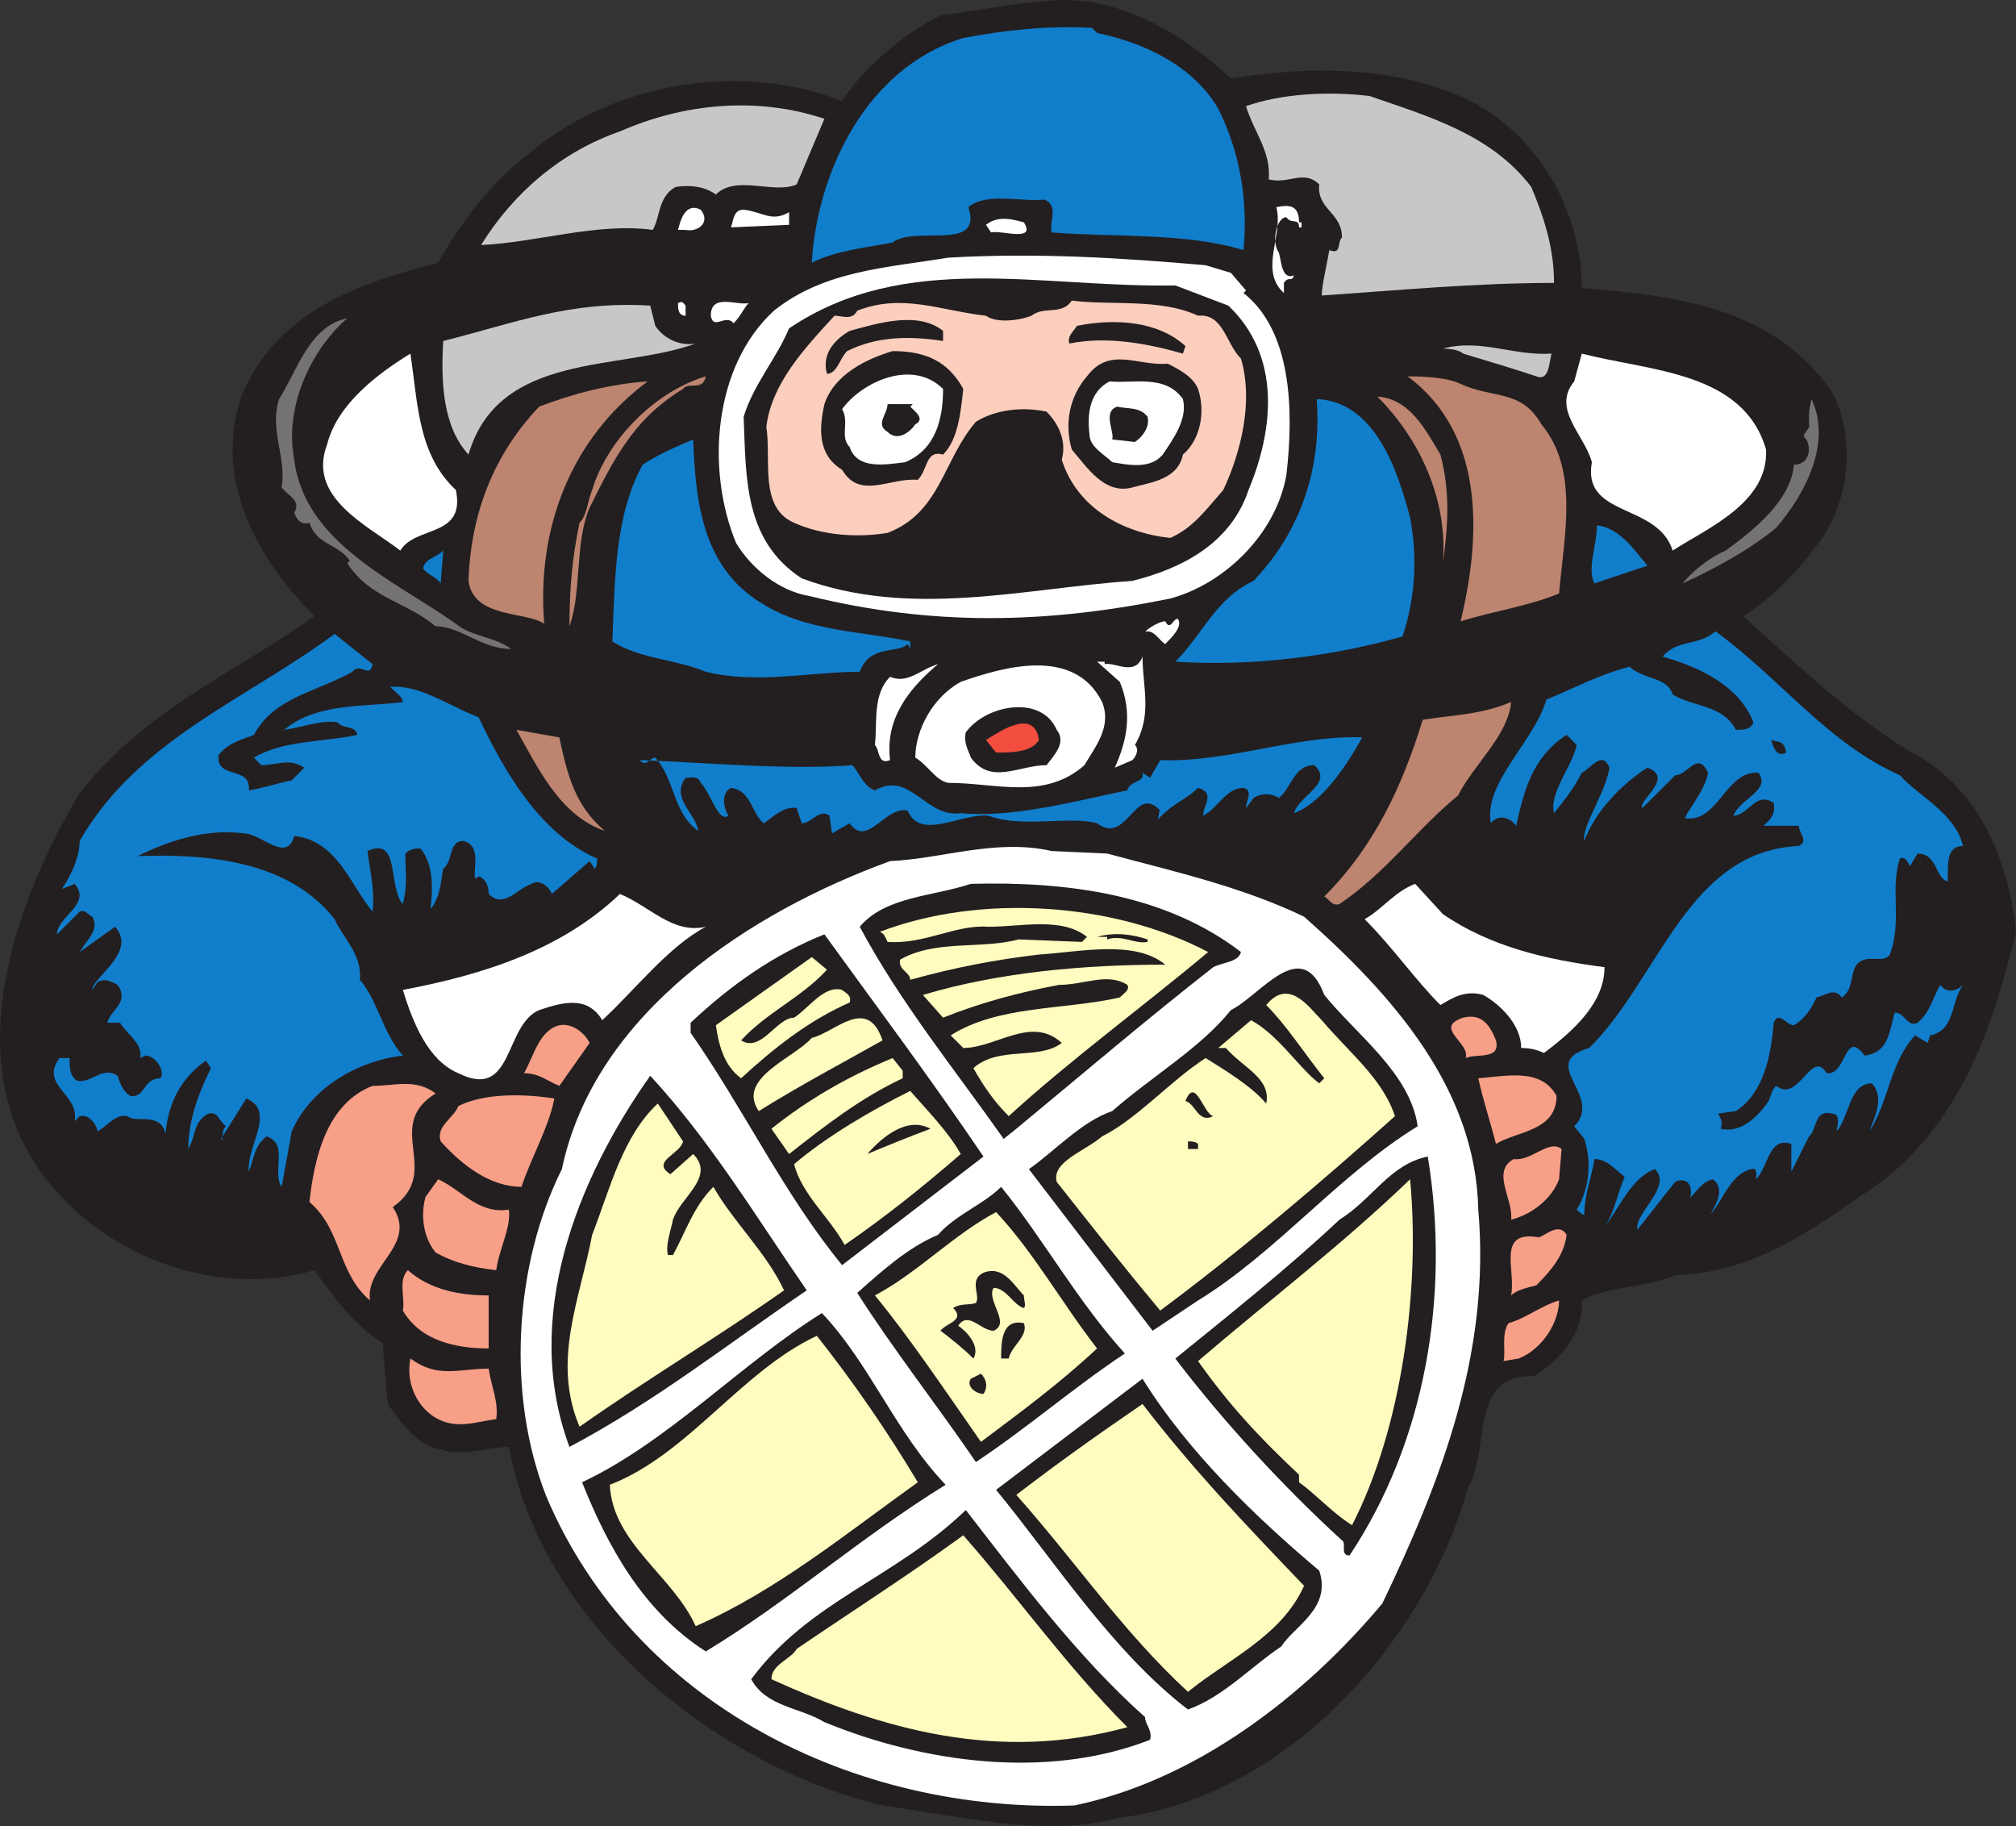
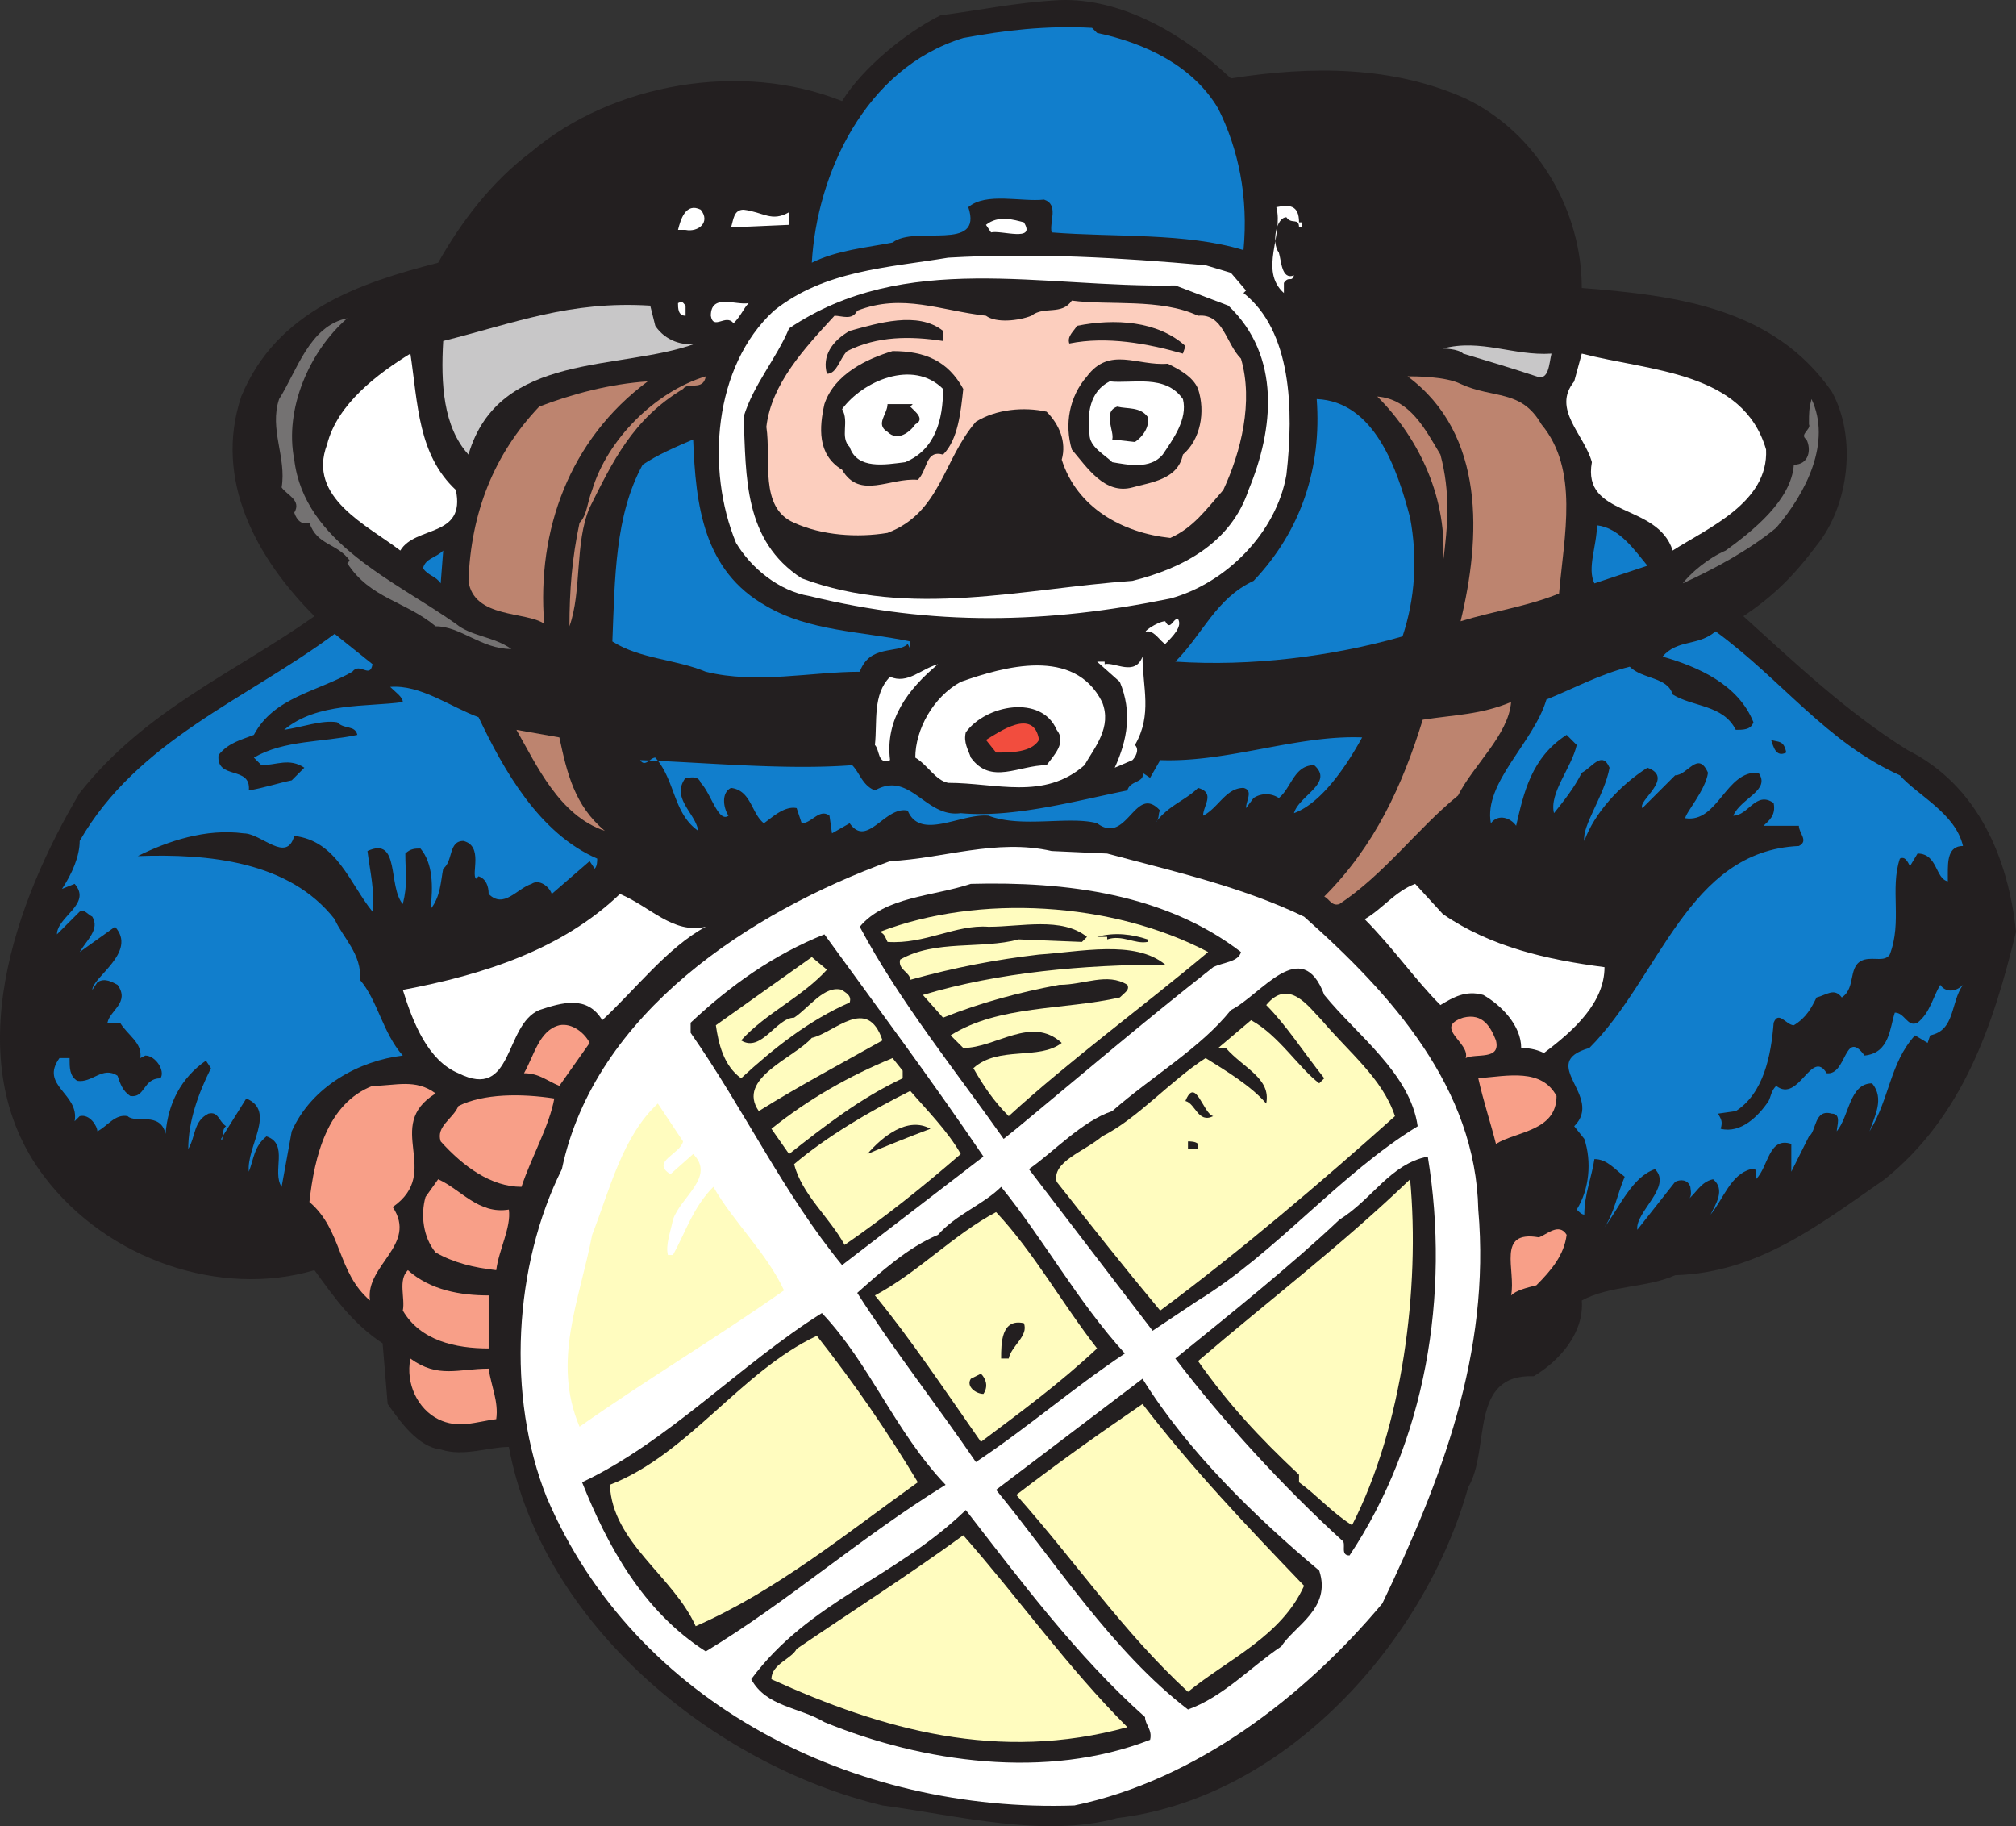
<svg xmlns="http://www.w3.org/2000/svg" width="598.925" height="542.441">
  <rect width="100%" height="100%" fill="#333333" stroke="none" />
  <path fill="#231f20" fill-rule="evenodd" d="M365.675 23.285c24-3.75 48-3.75 69.75 6 21.75 10.5 34.5 33.75 34.5 56.25 28.5 2.25 57 6 74.25 30.75 7.5 13.5 5.25 33.75-4.5 45.75-6.75 9-12.75 15-21.75 21 15.75 14.25 30.75 28.5 48.75 39.75 21 10.5 30 32.25 32.25 54-6.75 27.75-15.75 54.75-39 73.5-19.5 13.5-37.5 27.75-62.25 28.5-8.25 3.75-19.5 3-27.75 7.5.75 9.75-6.75 18-14.25 22.5-19.5-.75-12.75 21.75-19.5 33-12.75 45.75-54 92.25-104.25 98.25-21.75 6-47.25-.75-69.75-3.75-50.25-12-101.25-54-111-106.5-6 0-13.5 3-20.25.75-6.75-.75-12-8.25-15.75-13.5l-1.5-18c-9-6-14.25-13.5-20.25-21.75-27.75 8.25-61.5-3-80.25-27.75-26.25-34.5-8.25-82.5 10.5-114 19.5-24.75 46.5-36 69.75-52.5-17.25-17.25-30-40.5-21.75-65.25 10.5-25.5 35.25-33.75 58.5-39.75 6.75-12 15.75-24 27.75-33 24-20.25 62.25-27 92.25-15 6-9.75 18.75-20.25 29.25-25.5 12-1.5 21.75-3.75 35.25-4.5 18.75-.75 37.5 10.5 51 23.25" />
  <path fill="#117ecc" fill-rule="evenodd" d="M325.925 9.785c14.25 3 28.5 9.75 36 22.5 6 12 9 26.25 7.5 42-17.25-5.25-38.25-3.75-57-5.25-.75-3 2.25-8.25-2.25-9.75-6.75.75-17.25-2.25-22.5 2.25 4.5 13.5-15.75 5.25-22.5 10.5-7.5 1.5-16.5 2.25-24 6 1.5-26.25 15.75-57.75 45-66.75 12-2.25 24.75-3.75 38.25-3l1.5 1.5" />
-   <path fill="#c8c7c8" fill-rule="evenodd" d="M454.925 55.535c3.75 9 6.75 18 6.75 28.5-23.25 0-47.25 2.25-69 3.75 0-3 1.5-9 2.25-13.5 3.75 1.5 2.25-2.25 3.75-3.75 0-7.5-7.5-8.25-6.75-15.75-4.5-4.5-9 0-15-1.5.75-8.25-4.5-14.25-6.75-21.75 10.5-3.75 24.75-4.5 36.75-3 17.25 6 36 11.25 48 27m-210-20.25-8.25 19.5c-6.75 3-18-3-24 3-3-2.25-7.5-3-12-2.25-5.25 3-4.5 9-6.75 12.75-16.5-2.25-34.5 3.75-51 4.5 9.75-15.75 24-27.75 41.25-33.75 18.75-8.25 40.5-10.5 60.75-3.75" />
  <path fill="#fff" fill-rule="evenodd" d="M385.925 66.035h.75v1.5h-.75c0-3-2.25-.75-3.75-3-3 0-4.5 7.5-2.25 10.5.75 2.25.75 8.25 4.5 6.75-.75 2.25-1.5 0-3 2.25v3c-7.5-6.75 0-17.25-2.25-25.5 3.75-.75 6.75-.75 6.75 4.5m-177.75-3.75c3 3.75-.75 6.75-4.5 6h-2.25c.75-3 2.25-8.25 6.75-6m26.25.75v3.75l-17.25.75c.75-2.25.75-5.25 3.75-5.25 6 .75 8.25 3.75 13.5.75m69.75 3c3.75 6-6.75 2.25-9.75 3l-1.5-2.25c3.75-3 8.25-1.5 11.25-.75m61.5 15 4.5 5.25-.75.75c14.25 11.25 15 34.5 12.75 54-3 17.25-18 32.25-34.5 36.75-36.75 7.5-70.5 8.25-107.25-.75-9-1.5-17.25-8.25-21.75-15.75-9-21.75-6.75-52.5 11.25-69 15-12 33.75-12.75 51.75-15.75 26.25-1.5 51 0 76.5 2.25l7.5 2.25" />
  <path fill="#231f20" fill-rule="evenodd" d="M364.925 90.785c15.75 15 13.5 36.75 6 54.75-5.25 15.75-19.5 23.25-34.5 27-32.25 2.25-66 11.25-98.25-.75-17.25-11.25-16.5-30-17.25-48 3-9.75 9.75-17.25 13.5-26.25 34.5-23.25 75-12 114.75-12.75l15.75 6" />
  <path fill="#fccebe" fill-rule="evenodd" d="M355.925 93.785c7.5-.75 8.25 8.25 12.75 12.75 3.75 12.75 0 27.75-5.25 39-5.25 6-9 11.25-15.75 14.25-14.25-1.5-27.75-9-32.25-23.25 1.5-5.25-.75-10.5-4.5-14.25-6.75-1.5-15-.75-21 3-9.75 11.25-10.5 27-26.25 33-9 1.5-19.5.75-27.75-3-10.5-4.5-6.75-18.75-8.25-28.5 1.5-12.75 11.25-23.25 20.25-33 2.25 0 5.25 1.5 6.75-1.5 13.5-5.25 24.75 0 38.25 1.5 3 2.25 9.75 1.5 13.5 0 3.75-3 9 0 12-4.5 11.25 1.5 26.25-.75 37.5 4.5" />
  <path fill="#fff" fill-rule="evenodd" d="M203.675 90.785v3c-2.25 0-2.25-2.25-2.25-3.75 1.5-.75 1.5 0 2.25.75m18.75-.75c-1.5 1.5-2.25 3.75-4.5 6-2.25-3-6 2.25-6.75-2.25 0-6.75 7.5-3 11.25-3.75" />
  <path fill="#c8c7c8" fill-rule="evenodd" d="M194.675 96.785c3 4.5 8.25 6 12 5.25-22.5 8.25-58.5 2.25-67.5 33-7.5-8.25-8.25-21-7.5-33.75 21-5.25 37.5-12 61.5-10.5l1.5 6" />
  <path fill="#747272" fill-rule="evenodd" d="M103.175 94.535c-11.25 9.75-18.75 27-15.75 42 3 24.75 30 36 48 48.75 4.5 3.75 11.25 3.75 16.5 7.5-9 0-15-6.75-22.5-6.75-9-7.5-19.5-8.25-26.25-18.75l.75-.75c-3.75-5.25-9.75-4.5-12-11.25-2.25.75-3.75-.75-4.5-3 2.25-3.75-2.25-5.25-3.75-7.5 1.5-9-3.75-17.25-.75-26.25 5.25-8.25 9-21.75 20.25-24" />
  <path fill="#231f20" fill-rule="evenodd" d="M280.175 98.285v3c-9.75-1.5-19.5-1.5-28.5 3-2.25 2.25-3 6.75-6 6.75-1.5-5.25 1.5-9.75 6.75-12.75 8.25-2.25 20.25-6 27.75 0m72 4.5-.75 2.25c-10.5-3-22.5-5.25-33.75-3-.75-2.25 1.5-3.75 2.25-5.25 11.25-2.25 24-1.5 32.25 6" />
  <path fill="#c8c7c8" fill-rule="evenodd" d="M460.925 105.035c-.75 3-.75 8.25-4.5 6.75-6.75-2.25-14.25-4.5-21.75-6.75-1.5-1.5-6-1.5-6-1.5 11.25-3 21 2.25 32.25 1.5" />
  <path fill="#231f20" fill-rule="evenodd" d="M286.175 115.535c-.75 6.75-1.5 15-6 19.5-5.25-1.5-4.5 4.5-7.5 7.5-8.25-.75-17.25 6-22.5-3-7.5-4.5-6.75-12.75-5.25-19.5 3-9 12.75-13.5 20.25-15.75 9.75 0 16.5 3 21 11.25" />
  <path fill="#fff" fill-rule="evenodd" d="M135.425 145.535c3 14.25-12 10.5-16.5 18-9.75-7.5-27.75-15.75-21.75-31.5 3-12 15-21 24.75-27 2.25 15 2.25 30 13.5 40.5m389.25-12c.75 15.75-17.25 23.25-27.75 30-4.5-14.25-27-9.75-24-26.25-2.25-8.25-12-15.75-5.25-24l2.25-8.25c20.25 5.25 48 5.25 54.75 28.5" />
  <path fill="#231f20" fill-rule="evenodd" d="M355.925 115.535c2.25 6.75.75 15-4.5 19.5-1.5 7.5-9.75 8.25-15 9.75-8.25 2.25-13.5-6-18-11.25-2.25-7.5-.75-15.75 4.5-21.75 6.75-9 15-3 24-3.75 3 1.5 7.5 3.75 9 7.5" />
  <path fill="#fff" fill-rule="evenodd" d="M280.175 115.535c0 9-2.25 18-11.25 21.75-6 .75-14.25 2.25-16.5-4.5-3-3 0-7.5-2.25-11.25 6-8.25 21-15 30-6" />
  <path fill="#bd846f" fill-rule="evenodd" d="M457.925 126.035c11.25 13.5 6.75 33 5.25 50.25-9 3.75-19.5 5.25-29.25 8.25 6-24.75 7.5-55.5-15.75-72.75 2.25 0 11.25 0 15.75 2.25 9.75 4.5 18 1.5 24 12m-248.25-14.25c-.75 4.5-5.25 1.5-6.75 3.75-15 9-21 21.75-27.75 35.25-4.5 10.5-2.25 24.75-6 35.25 0-10.5.75-20.25 3-30.75 2.25-2.25 2.25-6 3.75-9.75 4.5-15 18.75-29.25 33.75-33.75" />
  <path fill="#bd846f" fill-rule="evenodd" d="M192.425 113.285c-23.25 17.25-33 44.25-30.75 72-5.25-3.75-21-1.5-22.5-12.75.75-20.25 7.5-37.5 21-51.75 9.75-3.75 21-6.75 32.25-7.5" />
  <path fill="#fff" fill-rule="evenodd" d="M351.425 118.535c1.5 6-3 12-6 16.5-3.75 4.5-10.5 3-15 2.25-2.25-2.25-6.75-4.5-6.75-8.25-.75-6 0-12.75 6-15.75 6.75.75 16.5-2.25 21.75 5.25" />
  <path fill="#bd846f" fill-rule="evenodd" d="M427.925 135.035c3 11.25 2.25 21 .75 32.25 1.5-18.75-6.75-36.75-19.5-49.5 9.75.75 14.25 9.75 18.75 17.25" />
  <path fill="#117ecc" fill-rule="evenodd" d="M418.925 153.785c2.25 12 1.5 24-2.25 35.25-21 6-45 9-67.5 7.5 8.25-8.25 12-18.75 23.25-24 14.25-15 20.25-33.75 18.75-54 17.25.75 24 21 27.75 35.25" />
  <path fill="#747272" fill-rule="evenodd" d="M527.675 156.785c-8.25 6.75-18 12-27.75 16.5 2.25-3 7.5-7.5 12.75-9.75 8.25-6 19.5-15 20.25-25.5 4.5 0 5.25-4.5 3.75-7.5-2.25-1.5 1.5-3 .75-4.5 0-3.75 0-4.5.75-7.5 6 12.75-1.5 27.75-10.5 38.25" />
  <path fill="#231f20" fill-rule="evenodd" d="M270.425 120.785c1.5 1.5 4.5 3.75 1.5 5.25-1.5 2.25-5.25 5.25-8.25 2.25-3.75-2.25 0-5.25 0-8.25h7.5l-.75.75m70.5 3c.75 3-1.5 6-3.75 7.5l-6.75-.75c.75-2.25-3-8.25 1.5-9.75 3 .75 6.75 0 9 3" />
  <path fill="#117ecc" fill-rule="evenodd" d="M205.925 130.535c.75 19.5 3 39 21.75 49.5 12.75 7.5 28.5 7.5 42.75 10.5v2.25l-.75-1.5c-3 3-11.25 0-14.25 8.25-14.25 0-30.75 3.75-45.75 0-9-3.75-19.5-3.75-27.75-9 .75-18.75.75-37.5 9-52.5 4.5-3 9.75-5.25 15-7.5m283.5 37.5-15.75 5.25c-2.25-4.5.75-11.25.75-17.25 6.75.75 11.25 7.5 15 12m-358.5 5.25c-1.5-2.25-3.75-2.25-5.25-4.5.75-3 3.75-3 6-5.25l-.75 9.75" />
  <path fill="#fff" fill-rule="evenodd" d="M346.175 191.285c-1.5-.75-3-3.75-5.25-3.75-2.25.75 3-3 5.25-3 1.5 3 2.25-.75 3.75-.75 1.5 2.25-1.5 5.25-3.75 7.5m-9.75-3.75-2.25 1.5 2.25-1.5" />
  <path fill="#117ecc" fill-rule="evenodd" d="M564.425 230.285c5.25 6 16.5 11.25 18.75 21-4.5 0-4.5 4.5-4.5 8.25v2.25c-3.75-.75-3-8.25-9-8.25l-2.25 3.75c-.75-1.5-1.5-3-3-2.25-3 9 .75 18.75-3 28.5-1.5 2.25-4.5.75-7.5 1.5-5.25 1.5-2.25 8.25-6.75 11.25-2.25-3-4.5-.75-7.5 0-1.5 3-3 6-6.75 8.25-2.25 0-4.5-4.5-6-.75-.75 9.75-3 21-11.25 26.25l-5.25.75c.75 1.5 1.5 2.25.75 4.5 6 1.5 11.25-3.75 14.25-8.25.75-1.5.75-3 2.25-4.5 6.75 5.25 10.5-11.25 15-3.75 6 .75 5.25-13.5 11.25-5.25 7.5-.75 7.5-8.25 9-12.75 3 0 3.75 4.5 6.75 3 3.75-3 4.5-7.5 6.75-11.25 1.5 2.25 4.5 2.25 6.75 0-3.75 5.25-2.25 13.5-9.75 15l-.75 2.25-3.75-2.25c-7.5 8.25-7.5 18.75-13.5 28.5 1.5-4.5 4.5-9.75.75-14.25-6.75 0-6.75 9.75-10.5 14.25 0-1.5 1.5-5.25-1.5-5.25-5.25-1.5-4.5 5.25-6.75 6.75l-5.25 10.5v-8.25c-6.75-2.25-6.75 6.75-10.5 10.5 0-.75.75-3.75-1.5-3-6 1.5-8.25 9-12 13.5 1.5-3 4.5-7.5.75-10.5-3.75.75-5.25 4.5-7.5 6 1.5-.75.75-3 .75-3.75-.75-2.25-3-2.25-4.5-1.5l-11.25 14.25c-.75-5.25 10.5-12.75 5.25-18-6.75 2.25-10.5 11.25-15 17.25 3-4.5 3.75-9.75 6-15-3-2.25-5.25-5.25-9-5.25-.75 5.25-3 10.5-3 16.5-.75 0-1.5-.75-2.25-1.5 3.75-6 4.5-14.25 2.25-21l-3-3.75c9-9-11.25-18.75 4.5-23.25 21-21 29.25-58.5 62.25-60 3-1.5 0-3.75 0-6h-10.5c1.5-1.5 3.75-3 3-6.75-5.25-3.75-7.5 3.75-12 3.75 2.25-5.25 11.25-7.5 7.5-12.75-9.75-.75-12 15-21.75 13.5 0-1.5 6-8.25 6.75-13.5-3-6.75-6 .75-9.75.75l-9.75 9.75c-1.5-2.25 9.75-9 1.5-12-8.25 5.25-15.75 13.5-18.75 21.75-.75-4.5 6-13.5 7.5-21.75-2.25-5.25-5.25 0-8.25 1.5-2.25 4.5-5.25 8.25-8.25 12-1.5-6 5.25-13.5 6.75-20.25l-3-3c-10.5 6.75-12.75 17.25-15 27-1.5-2.25-5.25-3.75-7.5-.75-2.25-12 12.75-24 16.5-36.75 7.5-3 15.75-7.5 24.75-9.75 3.75 3.75 11.25 3 12.75 8.25 6 3.75 15 3 18.75 10.5 2.25 0 4.5 0 5.25-2.25-4.5-11.25-16.5-16.5-27-19.5 4.5-5.25 10.5-3 15.75-7.5 19.5 14.25 33 33 54.75 42.75m-453.75-33c-.75 4.5-3.75-.75-6 2.25-10.5 6-23.25 7.5-29.25 18.75-3.75 1.5-7.5 2.25-10.5 6-.75 7.5 9.75 3 9 10.5 4.5-.75 9-2.25 12.75-3l3.75-3.75c-4.5-3-8.25-.75-12.75-.75l-2.25-2.25c9-5.25 20.25-4.5 30.75-6.75-.75-3-3.75-1.5-6-3.75-4.5-.75-10.5 1.5-15.75 2.25 9.75-8.25 24.75-6.75 35.25-8.25 0-1.5-2.25-3-3.75-4.5 9-.75 18 6 26.25 9 7.5 15.75 18 34.5 35.25 42 0 .75 0 2.25-.75 3l-1.5-2.25-11.25 9.75c-.75-2.25-3.75-4.5-6-3-4.5 1.5-8.25 7.5-12.75 3 0-2.25-.75-4.5-3-5.25l-.75.75c-1.5-1.5 2.25-9.75-3.75-11.25-4.5 0-3 6-6 8.25-.75 3.75-.75 8.25-3.75 12 .75-6.75.75-13.5-3-18-1.5 0-3 0-4.5 1.5 0 6 .75 9-.75 15-4.5-5.25-.75-20.25-10.5-15.75.75 6 2.25 12 1.5 18-6.75-8.25-10.5-21-23.25-22.5-2.25 8.25-9.75-.75-15-.75-11.25-1.5-22.5 2.25-31.5 6.75 21-.75 45 1.5 58.5 18.75 2.25 5.25 8.25 10.5 7.5 18 5.25 6 6.75 15.75 12.75 22.5-12.75 1.5-27 9-33 22.5l-3 16.5c-3-4.5 2.25-12.75-4.5-15-3.75 3-3.75 6.75-5.25 10.5-.75-7.5 8.25-18-.75-21.75l-7.5 12c.75 1.5 0-3 1.5-3.75-2.25-1.5-2.25-4.5-5.25-3.75-4.5 2.25-3.75 6.75-6 10.5 0-8.25 3-16.5 6.75-24l-1.5-2.25c-7.5 5.25-11.25 12.75-12 21.75-1.5-6.75-9-3-11.25-5.25-3.75-.75-6 3-9 4.5 0-1.5-2.25-5.25-5.25-4.5l-1.5 1.5c1.5-8.25-10.5-10.5-4.5-18.75h3c0 3 0 5.25 2.25 6.75 4.5.75 7.5-4.5 12-1.5.75 2.25 1.5 4.5 3.75 6 4.5.75 3.75-5.25 9-5.25 1.5-2.25-1.5-6.75-4.5-6.75l-1.5.75c.75-4.5-3.75-6.75-6-10.5h-3.75c.75-3.75 6.75-6 3-11.25-1.5-.75-3.75-2.25-6-.75l-1.5 2.25c0-3.75 13.5-11.25 6.75-18.75l-10.5 7.5c2.25-3.75 6-6.75 3.75-10.5-1.5-.75-2.25-2.25-3.75-1.5l-6.75 6.75c0-5.25 10.5-9 5.25-15l-3.75 1.5c3-4.5 5.25-9.75 5.25-14.25 17.25-30 49.5-42 75.75-61.5l11.25 9" />
  <path fill="#fff" fill-rule="evenodd" d="M337.175 221.285c1.5 1.5 0 3.75-.75 4.5l-5.25 2.25c3.75-8.25 5.25-16.5 1.5-25.5l-6.75-6h2.25v.75c3-.75 9 3.75 11.25-2.25 0 9 3 17.25-2.25 26.25m-58.5-24c-9 7.5-15.75 16.5-14.25 28.5-3.75 1.5-3-3-4.5-4.5.75-6.75-.75-15 4.5-20.25 5.25 2.25 9-2.25 14.25-3.75" />
  <path fill="#fff" fill-rule="evenodd" d="M327.425 208.535c3 7.5-2.25 13.5-5.25 18.75-12 10.5-26.25 5.25-40.5 5.25-3.75-.75-6-5.25-9.75-7.5 0-8.25 5.25-18 13.5-22.5 12.75-4.5 33.75-10.5 42 6" />
  <path fill="#bd846f" fill-rule="evenodd" d="M433.175 236.285c-12 9.75-21.75 23.25-35.25 32.25-2.25.75-3-1.5-4.5-2.25 15-15 23.25-33 29.25-52.5 9.75-1.5 17.25-1.5 26.25-5.25-.75 9.75-11.25 18.75-15.75 27.75" />
  <path fill="#231f20" fill-rule="evenodd" d="M313.925 216.785c3 3.75-.75 7.5-3 10.5-8.25 0-16.5 6-22.5-2.25-.75-2.25-2.25-4.5-1.5-7.5 6-8.25 22.5-11.25 27-.75" />
  <path fill="#f24d3e" fill-rule="evenodd" d="M308.675 219.785c-2.25 3.75-8.25 3.75-12.75 3.75l-3-3.75c3.75-2.25 14.25-9.75 15.75 0" />
-   <path fill="#bd846f" fill-rule="evenodd" d="M166.175 219.035c2.25 10.5 4.5 20.25 13.5 27.75-13.5-4.5-20.25-19.5-26.25-30l12.75 2.25" />
+   <path fill="#bd846f" fill-rule="evenodd" d="M166.175 219.035c2.25 10.5 4.5 20.25 13.5 27.75-13.5-4.5-20.25-19.5-26.25-30" />
  <path fill="#117ecc" fill-rule="evenodd" d="M404.675 219.035c-4.5 8.25-12 19.5-20.25 22.5 1.5-5.25 12-9 6-14.25-6 0-6.75 6.75-10.5 9.75a6.813 6.813 0 0 0-7.5 0l-2.25 3c0-2.25 2.25-5.25-.75-6-5.25 0-7.5 6-12 8.25 0-3 3.75-6.75-1.5-8.25-3.75 3.75-9 5.25-12.75 10.5 1.5-1.5.75-3 1.5-3.75-7.5-8.25-9.75 10.5-18.75 3.75-8.25-2.25-22.5 1.5-32.25-2.25-8.25-.75-20.25 7.5-24-1.5-6.75-1.5-12 11.25-17.25 3.75l-5.25 3-.75-5.25c-3-2.25-5.25 2.25-8.25 2.25l-1.5-4.5c-3.75-.75-7.5 3-9.75 4.5-3.75-3-3.75-9.75-9.75-10.5-3 1.5-2.25 6-.75 8.25-3 2.25-5.25-6.75-8.25-9.75-.75-2.25-3-1.5-4.5-1.5-4.5 6 3 10.5 3.75 15.75-7.5-5.25-6.75-15-12.75-21.75-1.5 0-3 3-4.5.75 20.25.75 43.5 3 63 1.5 2.25 2.25 3 6 6.75 7.5 10.5-6 15 8.25 25.5 6.75 15.75 1.5 34.5-3.75 49.5-6.75.75-3 5.25-2.25 4.5-5.25l2.25 1.5 3-5.25c20.25.75 40.5-7.5 60-6.75" />
  <path fill="#231f20" fill-rule="evenodd" d="M530.675 223.535c-3 1.5-3.75-1.5-4.5-3.75 2.25.75 3.75 0 4.5 3.75" />
  <path fill="#fff" fill-rule="evenodd" d="M328.925 253.535c19.5 5.25 39.75 9.75 58.5 18.75 26.25 23.25 51 51 51.75 87 3.75 42.75-11.25 81-28.5 117-23.25 27.75-55.5 52.5-91.5 60-65.25 2.25-130.5-30-156.75-91.5-12-30-9.75-69 4.5-97.5 9.75-46.5 56.25-76.5 97.5-91.5 15.75-.75 31.5-6.75 48-3l16.5.75" />
  <path fill="#231f20" fill-rule="evenodd" d="M368.675 282.785c-.75 3-5.25 3-8.25 4.5-21 16.5-36.75 30-58.5 48l-3.75 3c-14.25-20.25-30.75-40.5-42.75-63 7.5-9 21.75-9 33-12.75 28.5-.75 57.75 3 80.25 20.25" />
  <path fill="#fff" fill-rule="evenodd" d="M428.675 271.535c14.25 9.75 30.75 13.5 48 15.75 0 10.5-9 18.75-18 25.5-1.5-.75-3.75-1.5-6.75-1.5 0-6.75-6-12.75-11.25-15.75-5.25-1.5-9 .75-12.75 3-7.5-7.5-14.25-17.25-22.5-25.5 5.25-3 9-8.25 15-10.5l8.25 9m-219 3.75c-11.25 6-21 18.75-30.75 27.75-4.5-7.5-12-5.25-18.75-3-10.5 4.5-7.5 27-24 18.75-9-3.75-13.5-15-16.5-24.75 24-4.5 47.25-12 64.5-28.5 9 3.75 15.75 12 25.5 9.75" />
  <path fill="#fffcbf" fill-rule="evenodd" d="M358.925 282.785c-18.75 15.75-41.25 32.25-59.25 48.75-4.5-4.5-7.5-9-10.5-14.25 7.5-6.75 19.5-2.25 26.25-7.5-9-8.25-19.5 1.5-29.25 1.5l-3.75-3.75c14.25-9 33.75-7.5 50.25-11.25 1.5-1.5 3-2.25 2.25-3.75-6-3.75-12.75 0-20.25 0-12 2.25-23.25 5.25-34.5 9.75l-6-6.75c22.5-6.75 48-9 72-9-9-7.5-25.5-3.75-37.5-3-12.75 1.5-24.75 3.75-38.25 7.5 0-2.25-3.75-3-3-6 10.5-6 24-3 35.25-6l18.75.75 1.5-1.5c-7.5-6-19.5-3-29.25-3-9.75-.75-18.75 5.25-30 4.5-.75-1.5-.75-2.25-2.25-3 29.25-11.25 69-9 97.5 6" />
  <path fill="#231f20" fill-rule="evenodd" d="M244.925 277.535c15.75 21.75 31.5 42.75 47.25 66l-42 32.25c-17.25-21-29.25-46.5-45-69v-3c12-11.25 24.75-20.25 39.75-26.25m96 1.5v.75c-3.75.75-7.5-2.25-12-.75v-.75h-3c5.25-1.5 10.5-.75 15 .75" />
  <path fill="#fffcbf" fill-rule="evenodd" d="M245.675 288.035c-7.5 8.25-18 12.75-25.5 21 6 3.75 10.5-6.75 15.75-6.75 4.5-3 9-9.75 14.25-8.25.75.75 3 1.5 2.25 3.75-12 5.25-22.5 13.5-32.25 22.5-5.25-3.75-6.75-10.5-7.5-15.75l28.5-20.25 4.5 3.75" />
  <path fill="#231f20" fill-rule="evenodd" d="M393.425 295.535c9.75 12 25.5 23.25 27.75 39-23.25 14.25-42 37.5-65.25 51.75l-13.5 9-36.75-48c7.5-5.25 15.75-14.25 24.75-17.25 12-10.5 26.25-18.75 35.25-30 9-4.5 21-22.5 27.75-4.5" />
  <path fill="#fffcbf" fill-rule="evenodd" d="M414.425 331.535c-21.75 19.5-46.5 40.5-69.75 57.75-11.25-13.5-19.5-24-30.75-38.25-1.5-6 8.25-9 13.5-13.5 10.5-5.25 20.25-16.5 30.75-23.25 6 3.75 13.5 8.25 18 13.5 1.5-7.5-6.75-10.5-12-16.5h-2.25l9.75-8.25c8.25 4.5 14.25 14.25 20.25 18.75l1.5-1.5c-6-7.5-11.25-15.75-17.25-21.75 6.75-8.25 12.75.75 16.5 4.5 8.25 9.75 18 17.25 21.75 28.5m-152.25-22.5c-12 6.75-24.75 13.5-36.75 21-6.75-9.75 10.5-15.75 15.75-21.75 6.75-1.5 16.5-12.75 21 .75" />
  <path fill="#f89f88" fill-rule="evenodd" d="M444.425 309.035c1.5 6-6 3.75-9 5.25 1.5-4.5-9.75-9-.75-12 6-1.5 8.25 3 9.75 6.75m-269.25.75-9 12.75c-3.75-1.5-6-3.75-10.5-3.75 3-5.25 4.5-12.75 10.5-14.25 3.75-.75 7.5 2.25 9 5.25" />
  <path fill="#fffcbf" fill-rule="evenodd" d="M268.175 318.035v2.25c-12.75 6-23.25 14.25-33.75 22.5l-5.25-7.5c11.25-9 23.25-15.75 36-21l3 3.75" />
  <path fill="#f89f88" fill-rule="evenodd" d="M462.425 325.535c0 10.5-12 10.5-18 14.25-1.5-6-3.75-12.75-5.25-19.5 9-.75 18.75-3 23.25 5.25" />
-   <path fill="#231f20" fill-rule="evenodd" d="M239.675 383.285c-23.25 15.75-45 33-70.5 46.5-14.25-38.25 2.25-79.5 24-110.25 18 19.5 31.5 42 46.5 63.75" />
  <path fill="#f89f88" fill-rule="evenodd" d="M129.425 324.785c-15.75 9.75 2.25 23.25-12.75 33.75 7.5 11.25-8.25 17.25-6.75 27.75-9.75-8.25-8.25-21-18-29.25 1.5-13.5 5.25-29.25 18.75-34.5 6.75 0 12.75-2.25 18.75 2.25" />
  <path fill="#fffcbf" fill-rule="evenodd" d="M285.425 342.785c-11.25 9.75-22.5 18.75-34.5 27-4.5-8.25-12.75-15-15-24 9.75-8.25 22.5-15.75 34.5-21.75 4.5 5.25 11.25 12 15 18.75" />
  <path fill="#231f20" fill-rule="evenodd" d="M360.425 331.535c-4.5 2.25-5.25-3.75-8.25-4.5 3-7.5 5.25 3.75 8.25 4.5" />
  <path fill="#f89f88" fill-rule="evenodd" d="M164.675 326.285c-1.5 8.25-6.75 17.25-9.75 26.25-9 0-17.25-6-24-13.5-1.5-4.5 3.75-6.75 5.25-10.5 7.5-3.75 18.75-3.75 28.5-2.25" />
  <path fill="#fffcbf" fill-rule="evenodd" d="M202.925 339.035c-.75 3.75-9.75 6-3.75 9.75l6.75-6c6.75 6.75-3.75 12.75-6 19.5-.75 3.75-2.25 7.5-1.5 10.5h1.5c3.75-6.75 6-14.25 12-20.25 6 10.5 15.75 19.5 21 30.75-20.25 14.25-40.5 26.25-60.75 40.5-8.25-19.5 0-37.5 3.75-57 5.25-13.5 9-29.25 19.5-39l7.5 11.25" />
  <path fill="#231f20" fill-rule="evenodd" d="M276.425 335.285c-6 2.25-13.5 5.25-18.75 7.5 4.5-5.25 12-11.25 18.75-7.5m79.5 4.5v1.5h-3v-2.25c.75 0 2.25 0 3 .75" />
-   <path fill="#f89f88" fill-rule="evenodd" d="M463.175 350.285c-2.25 6-8.25 10.5-14.25 12 .75-6-6-14.25.75-18 5.25.75 10.5-6 14.25-3l-.75 9" />
  <path fill="#231f20" fill-rule="evenodd" d="M424.175 343.535c6.75 41.25-.75 84.75-23.25 118.5-3 0-.75-3.75-2.25-4.5-17.25-15.75-35.25-35.25-49.5-54 15.75-12.75 34.5-27.75 48.75-41.25 9.75-6 15-16.5 26.25-18.75" />
  <path fill="#f89f88" fill-rule="evenodd" d="M151.175 359.285c.75 5.25-3 12-3.75 18-6.75-.75-12.75-2.25-18-5.25-3.75-4.5-4.5-11.25-3-16.5l3.75-5.25c6.75 3 12 10.5 21 9" />
  <path fill="#fffcbf" fill-rule="evenodd" d="M401.675 453.035c-6-3.75-10.5-9-15.75-12.75v-2.25c-12-11.25-21-21-30-33.75 21-18 42.75-34.5 63-54 3 32.25-2.25 73.5-17.25 102.75" />
  <path fill="#231f20" fill-rule="evenodd" d="M334.175 402.035c-15.75 10.5-28.5 21.75-44.25 32.25-11.25-16.5-24.75-33.75-35.25-50.25 6.75-6 15-13.5 24-17.25 5.25-6 13.5-9 18.75-14.25 12.75 15.75 22.5 33.75 36.75 49.5" />
  <path fill="#fffcbf" fill-rule="evenodd" d="M325.925 400.535c-11.25 10.5-22.5 18.75-34.5 27.75-10.5-15-21-30.75-31.5-43.5 12.75-6.75 23.25-18 36-24.75 11.25 12 19.5 27 30 40.5" />
  <path fill="#f89f88" fill-rule="evenodd" d="M465.425 366.785c-.75 6-4.5 10.5-9 15-3 .75-6 1.5-7.5 3 1.5-7.5-4.5-19.5 8.25-17.25 2.25-.75 6-4.5 8.25-.75m-320.25 18v15.75c-9.75 0-20.25-2.25-25.5-11.25.75-3.75-1.5-9 1.5-12 6.75 6 15.75 7.5 24 7.5" />
-   <path fill="#231f20" fill-rule="evenodd" d="M304.175 384.785c0 1.5.75 3 0 3.75-3-.75-5.25-6-9-6-2.25 3.75 5.25 10.5 0 12.75-3.75 0-7.5-6-10.5-1.5 2.25 1.5 6.75 6 4.5 9.75-3-3-6.75-6-9.75-8.25 1.5-2.25 7.5-3 3.75-6.75 2.25-1.5 4.5-.75 6.75-1.5 1.5-2.25-2.25-6.75 2.25-9 6-2.25 9 3.75 12 6.75" />
-   <path fill="#f89f88" fill-rule="evenodd" d="M463.175 386.285c0 6-4.5 14.25-12 17.25l-4.5.75c.75-2.25-.75-8.25 1.5-11.25 5.25-1.5 9.75-5.25 15-6.75" />
  <path fill="#231f20" fill-rule="evenodd" d="M280.925 441.035c-25.5 15.75-46.5 34.5-71.25 49.5-18.75-12-29.25-31.5-36.75-50.25 25.5-12 47.25-35.25 71.25-50.25 14.25 15 21.75 35.25 36.75 51m23.25-48c1.5 3.75-3.75 6.75-4.5 10.5h-2.25c0-4.5 0-12 6.75-10.5" />
  <path fill="#fffcbf" fill-rule="evenodd" d="M242.675 396.785c11.25 14.25 21 28.5 30 43.5-21 15-42 32.25-66 42.75-6.75-15-24.75-24.75-25.5-42 23.25-9 39-33.75 61.5-44.25" />
  <path fill="#f89f88" fill-rule="evenodd" d="M145.175 406.535c.75 5.25 3 9.75 2.25 15-6 .75-11.25 3-17.25 0s-9.75-10.5-8.25-18c8.25 6 14.25 3 23.25 3" />
  <path fill="#231f20" fill-rule="evenodd" d="M292.175 414.035c-2.25 0-5.25-2.25-3.75-4.5l3-1.5c1.5 1.5 2.25 3.75.75 6m99.75 52.5c3.75 11.25-7.5 16.5-11.25 22.5-9 6-17.25 15-27.75 18.75-22.5-17.25-39.75-44.25-57-65.25l43.5-33c13.5 21.75 33.75 41.25 52.5 57" />
  <path fill="#fffcbf" fill-rule="evenodd" d="M387.425 471.035c-6.75 15-22.5 21.75-34.5 31.5-19.5-18-33-38.25-51-58.5 12.75-9.75 23.25-17.25 37.5-27 15 19.5 30.75 36 48 54" />
  <path fill="#231f20" fill-rule="evenodd" d="M340.175 510.035c0 2.25 2.25 3.75 1.5 6.75-30.75 12-67.5 6.75-96.75-5.25-7.5-4.5-17.25-4.5-21.75-12.75 17.25-23.25 42.75-30 63.75-50.25 15.75 20.25 33 43.5 53.25 61.5" />
  <path fill="#fffcbf" fill-rule="evenodd" d="M334.925 513.035c-38.25 10.5-72.75.75-105.75-14.25 0-4.5 6-6 7.5-9 16.5-11.25 33-21.75 49.5-33.75 16.5 18.75 30.75 39 48.75 57" />
</svg>